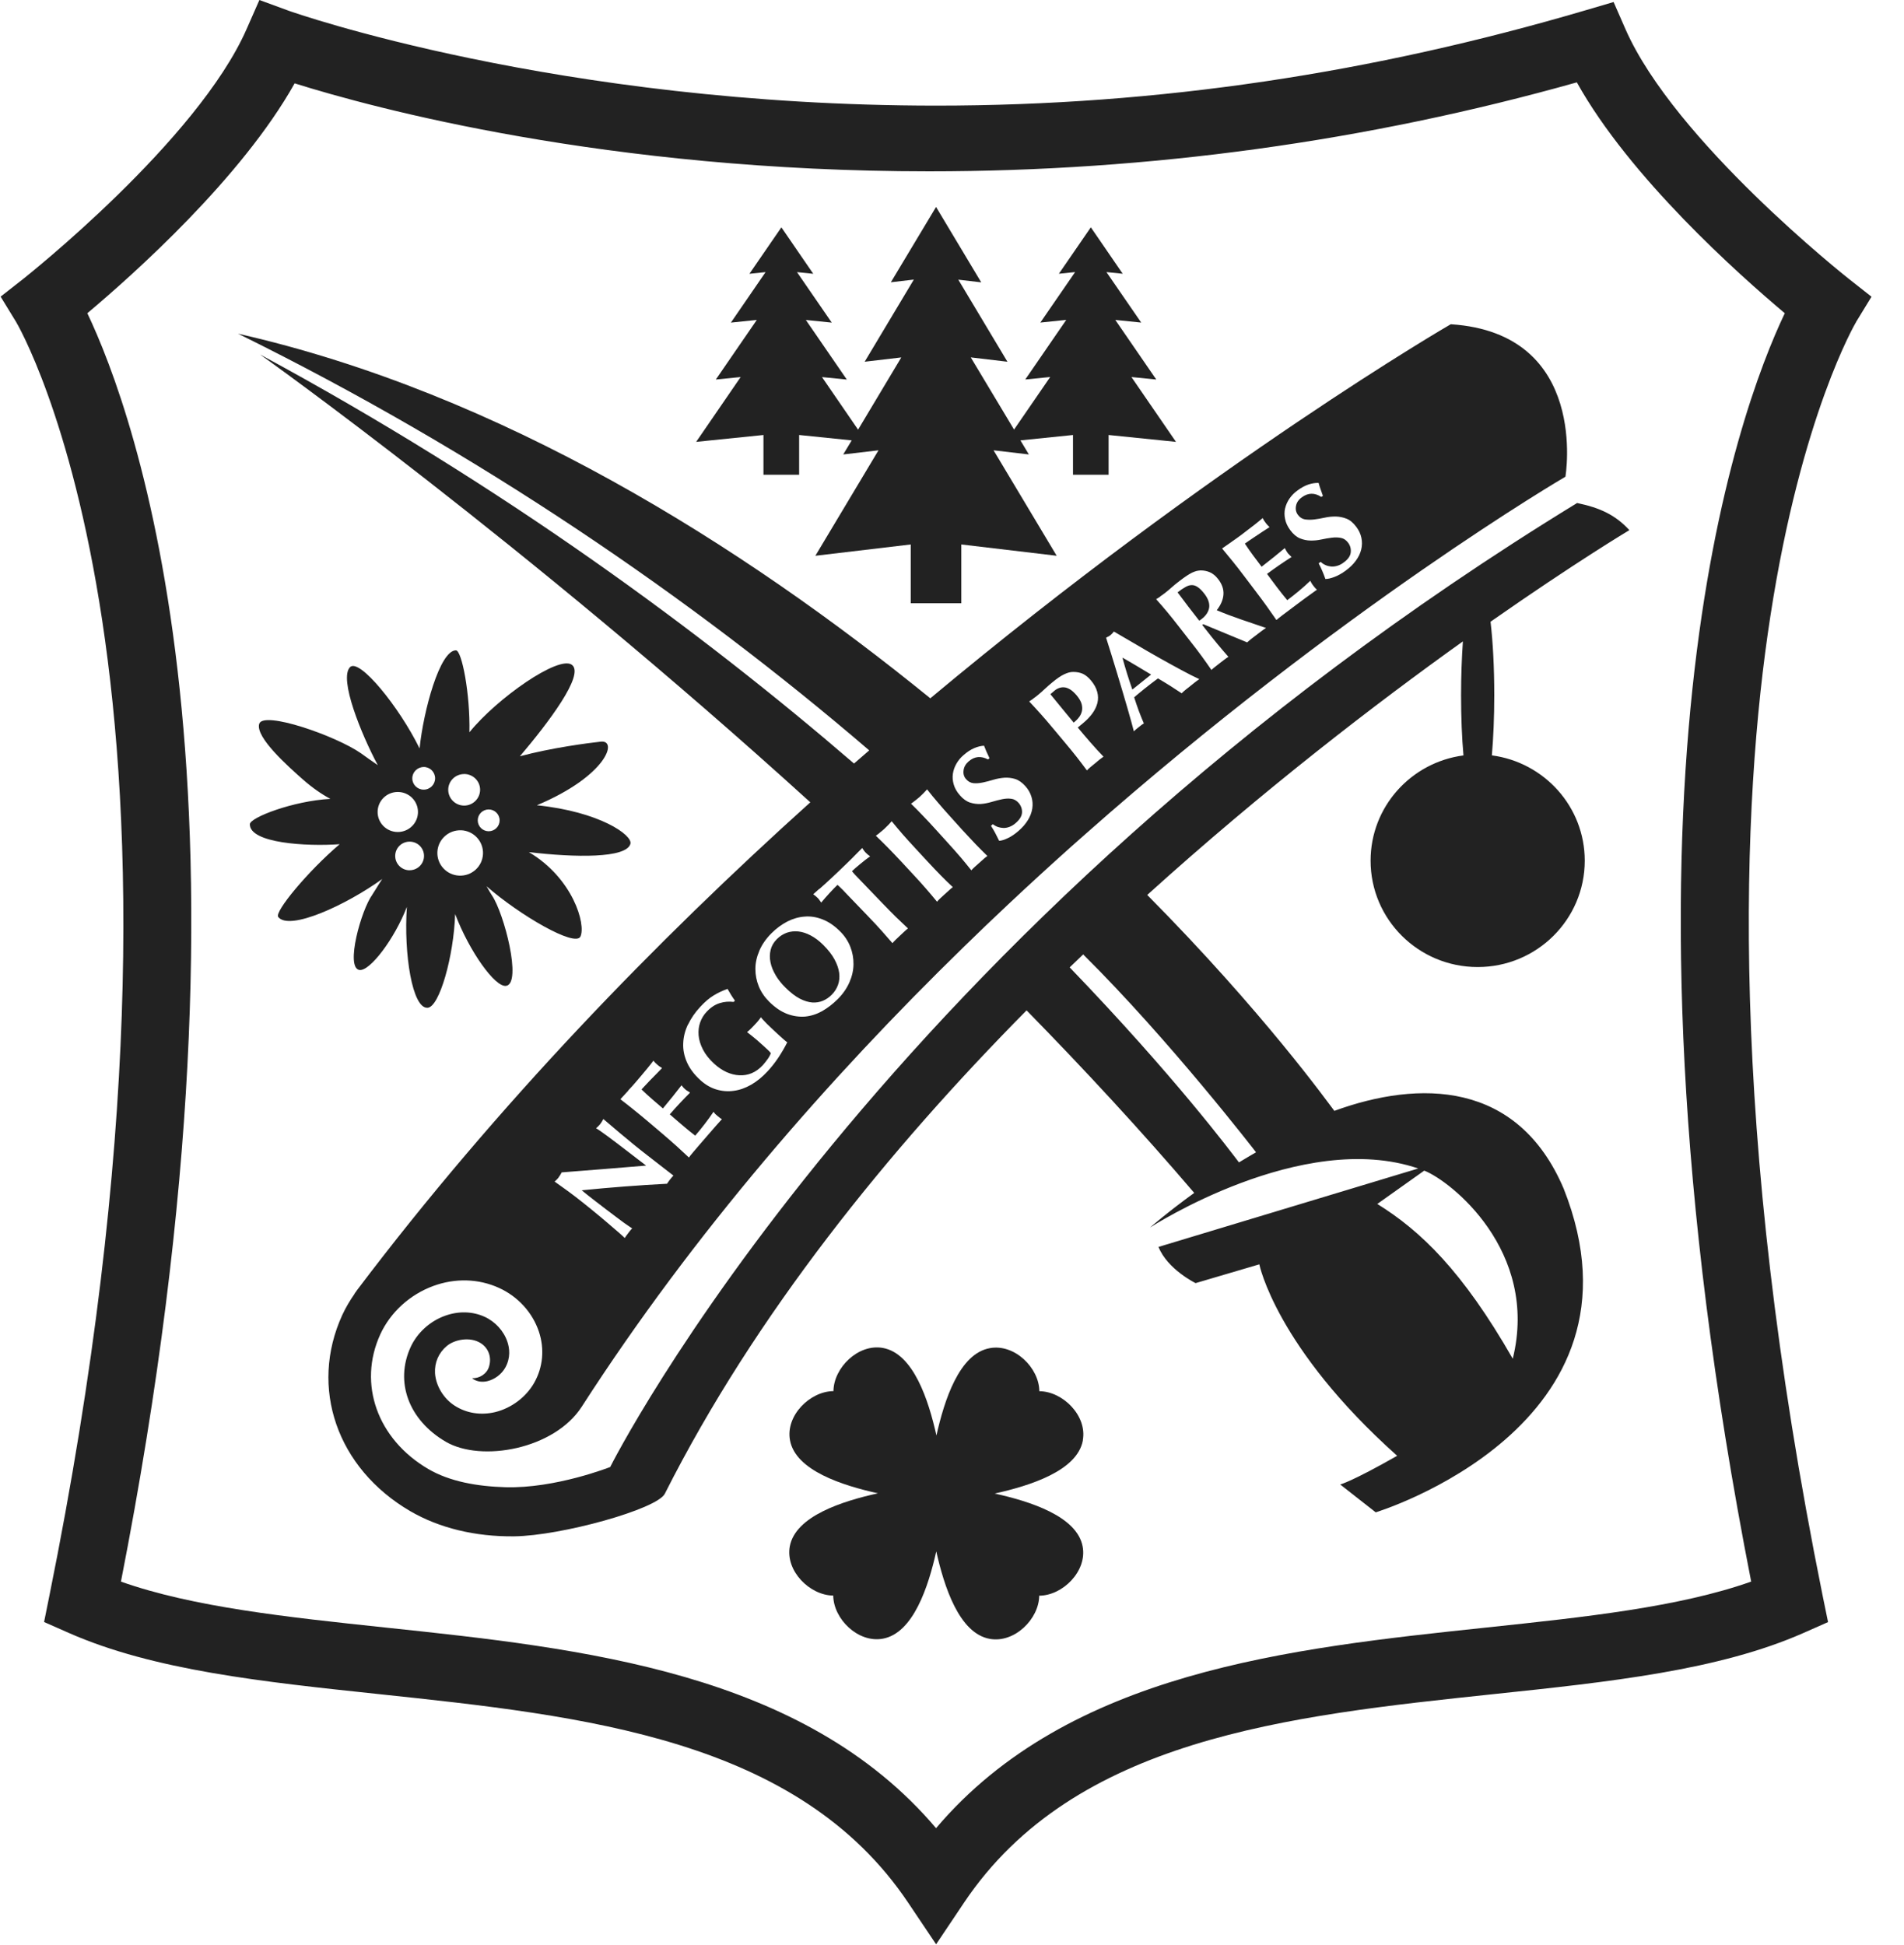
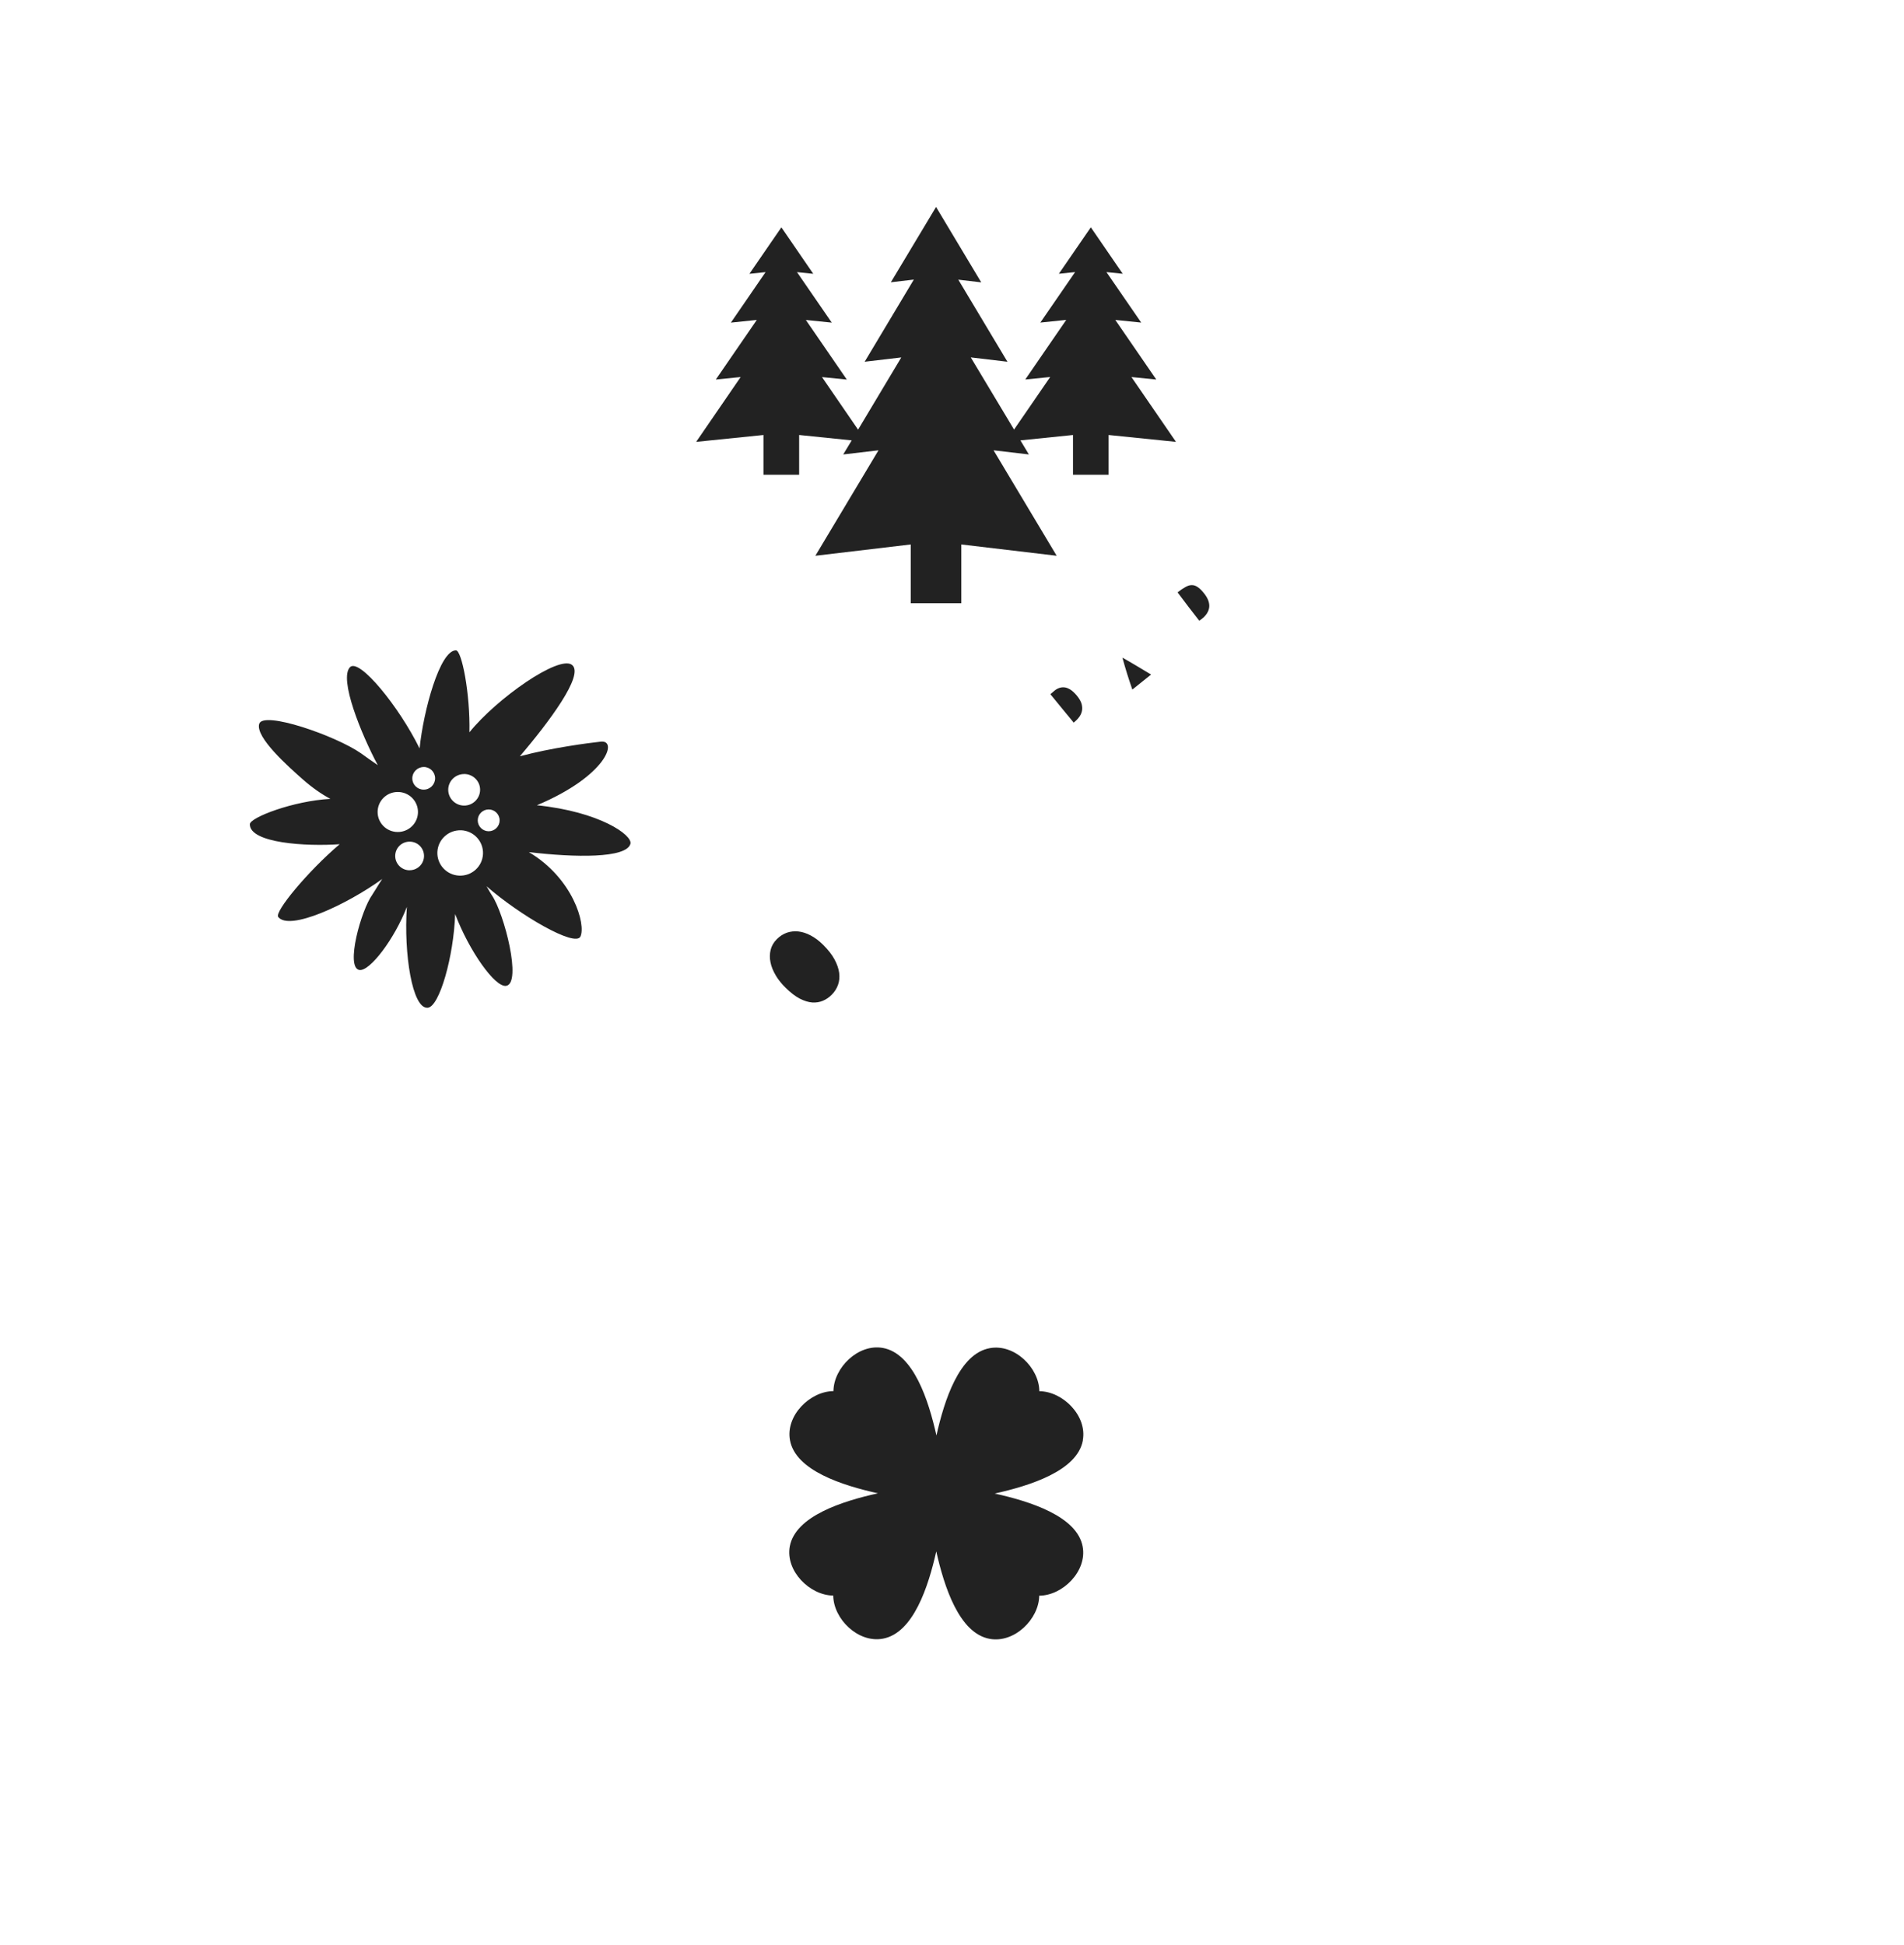
<svg xmlns="http://www.w3.org/2000/svg" viewBox="0 0 46 47">
  <g fill="#222" fill-rule="evenodd">
-     <path d="M42.308 38.213c-1.745.617-4.01.857-6.396 1.11-4.752.503-10.095 1.07-13.297 4.848-3.203-3.778-8.546-4.344-13.298-4.847-2.385-.253-4.65-.493-6.395-1.11 3.73-19.035.323-28.262-.812-30.646 1.118-.94 3.73-3.27 5.008-5.554 1.903.596 7.54 2.126 15.328 2.126 5.32 0 10.582-.724 15.65-2.15C39.372 4.283 42 6.626 43.12 7.568c-1.136 2.384-4.545 11.61-.812 30.646m2.534-30.435l.373-.61-.564-.444c-.04-.033-4.193-3.317-5.38-6.02l-.287-.656-.69.203c-5.122 1.507-10.285 2.3-15.678 2.3C13.457 2.55 7.05.286 6.987.264L6.267 0l-.308.7C4.77 3.407.62 6.69.58 6.724l-.565.443.373.61c.053.087 5.23 8.9.805 30.778l-.128.635.596.263c2.042.902 4.685 1.182 7.484 1.478 4.982.528 10.133 1.074 12.793 5.036l.678 1.01.677-1.01c2.66-3.962 7.81-4.508 12.793-5.035 2.8-.295 5.443-.575 7.484-1.477l.595-.263-.13-.635c-2.303-11.387-1.96-19.154-1.264-23.665.75-4.875 2.06-7.093 2.072-7.112" />
    <path d="M18.445 10.51v.96h.862v-.96l1.27.13-.205.34.852-.1-1.525 2.548 2.304-.273v1.42h1.222v-1.42l2.304.273-1.525-2.548.853.1-.204-.34 1.27-.13v.96h.86v-.96l1.628.166-1.076-1.566.6.06-.99-1.44.626.064-.84-1.22.393.04-.77-1.122-.772 1.122.392-.04-.84 1.22.626-.065-.99 1.44.602-.06-.873 1.27-1.046-1.744.886.105-1.187-1.983.554.065L22.615 5 21.523 6.82l.555-.065L20.89 8.74l.885-.104-1.044 1.745-.872-1.27.6.06-.99-1.44.626.064-.84-1.22.393.04-.77-1.122-.772 1.122.39-.04-.838 1.22.626-.065-.99 1.44.6-.06-1.075 1.566M9.123 19.62c0-.27.218-.485.487-.485.27 0 .488.216.488.484 0 .267-.218.483-.488.483s-.487-.216-.487-.484m1.113-1.087c.153 0 .276.123.276.274 0 .15-.123.274-.276.274-.152 0-.275-.122-.275-.273 0-.15.124-.274.276-.274m.905 1.528c.305.014.54.27.527.573-.014.303-.27.537-.576.523-.304-.013-.54-.27-.526-.572.014-.302.272-.537.577-.523m.07-1.36c.212 0 .385.17.385.38s-.173.383-.385.383c-.213 0-.385-.172-.385-.382 0-.21.172-.38.385-.38m.346-.03c-.003 0-.005-.003-.006-.004l.006.003m.245.886c.148 0 .266.118.266.264 0 .145-.118.263-.265.263-.145 0-.264-.118-.264-.263 0-.146.12-.264.265-.264m-1.912 1.47c-.192 0-.347-.156-.347-.346 0-.192.156-.346.348-.346.193 0 .348.154.348.346 0 .19-.155.345-.348.345m-.9.59c-.268.364-.658 1.76-.314 1.82.25.04.848-.748 1.148-1.524-.078 1.127.13 2.467.503 2.437.284-.022.63-1.246.663-2.265.342.9.97 1.784 1.235 1.735.382-.07-.05-1.748-.346-2.186-.027-.038-.073-.12-.13-.22.8.7 2.142 1.48 2.268 1.215.138-.292-.182-1.41-1.246-2.04 1.114.133 2.357.153 2.454-.2.057-.21-.744-.777-2.26-.932 1.69-.71 1.962-1.584 1.544-1.537-.306.034-1.192.148-1.955.354.675-.794 1.573-1.973 1.257-2.21-.316-.237-1.806.803-2.476 1.63.02-.932-.185-1.98-.326-1.98-.39 0-.785 1.46-.878 2.37-.495-1.008-1.457-2.19-1.68-1.964-.276.28.273 1.625.67 2.368-.147-.103-.29-.2-.407-.287-.604-.422-2.363-1.035-2.458-.71-.096.324.71 1.037 1.05 1.338.23.203.454.358.67.474-.892.047-1.946.45-1.946.613-.002.457 1.363.54 2.17.482-.77.656-1.58 1.634-1.484 1.758.268.345 1.645-.29 2.512-.917-.107.162-.2.322-.24.38m17.166 13.182c.11-.594-.482-1.183-1.05-1.187-.004-.563-.597-1.15-1.196-1.04-.74.132-1.1 1.262-1.29 2.11-.19-.848-.552-1.98-1.293-2.115-.598-.108-1.19.48-1.195 1.043-.568.004-1.16.593-1.05 1.187.134.734 1.273 1.094 2.125 1.282-.853.188-1.994.548-2.13 1.283-.108.594.483 1.183 1.05 1.188.005.564.598 1.15 1.196 1.042.74-.133 1.103-1.264 1.293-2.11.19.846.55 1.98 1.292 2.114.598.108 1.19-.48 1.195-1.043.568-.003 1.16-.592 1.05-1.186-.135-.734-1.273-1.094-2.125-1.282.853-.19 1.994-.548 2.13-1.284m2.84-19.825c.01-.006.02-.013.028-.02.11-.084.17-.18.184-.283.012-.104-.028-.216-.122-.335-.057-.073-.11-.125-.16-.157-.047-.032-.096-.047-.144-.045-.048 0-.1.018-.154.05-.054.03-.116.072-.184.125.17.23.345.458.522.683.01-.005.022-.01.03-.017m-3.06 2.48c.04-.033.08-.07.116-.115.037-.044.062-.093.077-.148.015-.054.014-.114-.002-.18-.017-.066-.057-.137-.122-.215-.052-.06-.102-.107-.15-.138-.05-.03-.097-.05-.14-.054-.046-.006-.09 0-.13.014-.04.014-.08.036-.113.064l-.056.048-.024.02c-.01.006-.015.013-.02.02.095.118.19.234.283.346l.28.34m1.417-.8l.452-.362-.345-.207c-.113-.068-.23-.135-.348-.202.036.133.074.262.113.388.04.127.082.255.127.384m-8.617 6.904c.063.105.143.205.24.3.12.118.233.206.34.262.11.056.21.087.303.094.094.006.18-.008.26-.042.08-.034.15-.083.212-.146.067-.067.117-.145.15-.234.033-.09.042-.185.03-.29-.014-.102-.05-.212-.114-.33-.062-.115-.155-.234-.278-.355-.098-.097-.197-.17-.298-.223-.1-.053-.2-.085-.297-.096-.095-.01-.188 0-.278.03-.09.033-.17.084-.242.156-.076.076-.126.162-.15.26-.023.096-.025.196-.003.3.02.104.063.208.126.314" />
-     <path d="M30.346 27.84c-.12.072-.3.173-.413.245-.19-.247-1.555-2.08-4.09-4.712l.326-.313c2.09 2.07 4.176 4.78 4.176 4.78zm4.064.444c.627.243 2.78 1.932 2.138 4.545-1.215-2.123-2.226-3.09-3.273-3.74l1.135-.806zm-20.914.162c.022-.028.047-.068.075-.12l1.017-.08c.334-.026.675-.054 1.022-.084l-.22-.168-.243-.187-.243-.186c-.08-.06-.154-.114-.22-.165l-.178-.128c-.05-.035-.086-.057-.105-.067.045-.04.08-.074.1-.102.023-.028.048-.07.076-.122.146.125.278.238.397.337l.338.28c.107.087.213.172.32.254.104.083.217.17.338.263l.3.232c-.028.03-.057.063-.084.098-.028.037-.052.07-.07.1-.67.035-1.356.087-2.062.158.047.04.095.078.143.116l.147.115.29.223c.1.077.187.142.258.195.07.054.13.098.18.134l.124.086c.032.023.058.04.078.052-.02.018-.036.036-.052.056l-.044.058c-.03.038-.058.077-.085.118-.01-.013-.054-.054-.132-.122l-.287-.247c-.113-.097-.237-.2-.372-.31-.135-.11-.266-.215-.393-.313-.115-.088-.213-.16-.295-.218-.08-.058-.152-.11-.214-.153.045-.04.078-.075.1-.104zm1.683-2.1c.063-.066.126-.136.187-.208.102-.118.19-.224.268-.318.077-.094.127-.158.152-.193.02.028.05.06.093.096.025.022.046.038.062.048.016.012.034.024.054.035l-.14.144-.148.15-.128.136-.08.086c.084.082.17.16.255.234.086.075.173.15.262.225.087-.104.166-.2.235-.287.07-.086.14-.177.214-.272.023.03.04.05.054.064.013.014.028.027.044.04.013.012.027.022.043.03l.066.043c-.17.17-.335.345-.49.525.052.044.103.088.153.133l.154.132c.104.09.207.172.307.25.08-.092.155-.185.228-.28.074-.095.145-.194.214-.296.014.02.028.035.04.05l.06.053c.025.02.045.038.06.048.017.012.03.02.044.025-.04.042-.086.094-.14.156l-.226.26-.205.237-.122.143-.068.082c-.015.02-.028.036-.037.05-.095-.09-.193-.18-.294-.272-.1-.09-.218-.193-.35-.306l-.33-.28c-.133-.112-.253-.212-.36-.297-.105-.085-.213-.17-.322-.253.063-.07.127-.14.19-.207zm1.443-1.59c.072-.15.17-.295.297-.43.11-.12.215-.21.32-.273.103-.064.216-.117.338-.16l.086.146c.028.046.06.092.092.137l-.03.032c-.116-.015-.23-.005-.34.03-.113.035-.218.106-.317.212-.067.072-.118.156-.153.254-.034.098-.047.203-.037.313.01.11.044.223.104.34.06.118.15.233.273.345.094.086.192.152.295.2.103.046.206.073.31.078.1.006.202-.01.3-.05.096-.04.186-.105.27-.195.018-.02.038-.044.06-.072l.06-.08c.02-.028.035-.054.048-.08.014-.024.02-.044.024-.06-.016-.02-.038-.043-.065-.07-.028-.025-.06-.054-.093-.086-.126-.115-.22-.198-.286-.248l-.13-.103c.018-.013.04-.03.065-.055.026-.023.062-.06.106-.107.053-.055.09-.098.113-.127.022-.028.04-.052.05-.07.01.014.028.036.054.063.026.03.056.06.09.095l.115.11c.04.04.08.075.117.11l.076.07.11.098c.033.03.06.05.076.06-.065.13-.138.253-.217.373-.08.12-.167.23-.262.332-.123.133-.254.24-.393.32-.14.08-.28.13-.423.148-.143.02-.284.008-.422-.034s-.267-.118-.387-.228c-.147-.135-.254-.278-.32-.428-.066-.15-.097-.303-.09-.456.005-.154.043-.306.115-.458zm1.725-1.79c.064-.147.16-.286.29-.416.12-.12.248-.214.383-.284.137-.07.276-.11.42-.12.14-.012.284.01.43.067.145.056.285.15.42.284.113.11.196.236.252.375.055.14.08.28.078.428-.002.148-.036.293-.1.438-.064.144-.158.28-.283.404-.118.118-.244.214-.377.29-.133.073-.27.117-.412.13-.142.01-.286-.01-.432-.065-.147-.056-.29-.153-.43-.292-.112-.11-.196-.233-.253-.37-.056-.138-.084-.28-.083-.427 0-.148.034-.295.098-.442zm1.448-1.486l.132-.118.145-.133.186-.175.183-.176.14-.137.12-.122.13-.13c.012.02.025.04.04.06.013.018.028.036.044.052.016.017.033.033.05.047l.057.042-.115.085c-.043.033-.084.066-.124.1-.04.032-.077.064-.112.094l-.087.08c.006.01.015.02.027.035l.045.05.115.12.548.57c.12.126.23.237.327.332.098.095.194.187.29.276-.028.022-.058.047-.088.076l-.104.097c-.038.036-.072.07-.103.098-.03.03-.058.057-.08.085-.085-.1-.173-.2-.264-.302-.09-.1-.196-.215-.317-.34l-.548-.57c-.042-.046-.08-.086-.117-.12-.036-.037-.063-.062-.083-.076l-.083.083-.102.108-.108.12c-.037.042-.07.08-.1.117-.012-.02-.025-.04-.04-.058-.012-.02-.027-.036-.043-.053-.018-.018-.035-.034-.053-.048-.018-.015-.037-.03-.056-.043l.146-.13zm1.458-1.36c.033-.025.07-.056.108-.09.04-.037.073-.07.102-.1l.08-.088c.086.106.174.21.263.313.09.102.194.218.313.346l.292.316c.12.13.227.24.322.338.096.097.19.19.287.28-.03.02-.06.046-.09.075l-.105.095-.105.096c-.03.03-.06.057-.082.085-.083-.102-.17-.204-.258-.306-.09-.104-.194-.22-.313-.347l-.293-.316c-.12-.128-.226-.24-.322-.337-.095-.097-.193-.193-.292-.288.03-.02.06-.045.094-.07zm.852-.772c.034-.026.07-.056.11-.09.04-.037.073-.07.103-.1l.08-.086c.084.107.17.212.26.316.087.104.19.22.308.35l.288.32c.118.128.224.242.318.34.095.098.19.193.283.284-.03.02-.06.045-.092.073l-.106.095-.107.095c-.03.028-.06.056-.083.083-.082-.103-.166-.206-.254-.31-.09-.103-.19-.22-.31-.35l-.288-.318c-.117-.13-.223-.243-.317-.34-.094-.1-.19-.196-.288-.292.03-.02.06-.044.094-.07zm.916-.65c.012-.085.04-.167.085-.245.045-.08.103-.15.175-.21.086-.076.17-.13.253-.166.083-.036.163-.055.24-.06.02.05.038.096.057.14l.075.162-.036.03c-.17-.09-.326-.076-.468.047-.073.064-.114.137-.123.22-.01.083.01.153.062.21.05.058.11.09.18.097.068.006.143 0 .224-.017.08-.017.164-.038.25-.065.087-.026.175-.042.265-.05.09-.006.178.004.265.03.087.028.17.086.25.176.07.08.118.165.145.257.028.092.034.185.02.28-.015.095-.05.19-.106.28-.056.092-.132.18-.227.262-.086.075-.17.133-.255.173-.083.04-.155.063-.213.066-.034-.07-.065-.13-.094-.187-.03-.056-.064-.114-.103-.175l.045-.04c.037.03.078.052.122.068.045.015.092.023.14.024.047 0 .097-.01.147-.03.05-.02.1-.05.146-.092.096-.083.146-.168.15-.254.003-.086-.025-.163-.083-.23-.053-.06-.114-.093-.182-.1-.07-.01-.142-.004-.22.012-.08.017-.16.038-.248.064-.086.026-.173.043-.26.05-.088.005-.175-.006-.26-.033-.086-.027-.17-.086-.248-.176-.073-.083-.122-.168-.148-.257-.027-.09-.034-.176-.022-.262zm1.94-1.818c.036-.025.074-.054.114-.087.057-.047.115-.098.172-.152.058-.054.116-.105.175-.153.115-.096.213-.162.292-.198.08-.038.15-.056.216-.055.088 0 .166.015.233.046.068.033.132.085.193.158.077.092.128.184.152.276.025.092.026.18.005.27-.022.086-.063.172-.123.254-.06.083-.136.16-.228.237l-.124.102c.1.122.204.24.307.36.103.118.208.233.315.344-.03.02-.062.044-.095.07l-.11.092-.11.09c-.032.027-.06.054-.086.08-.078-.106-.16-.212-.243-.32-.083-.106-.182-.227-.294-.36l-.276-.33c-.112-.135-.213-.253-.304-.354-.09-.102-.183-.202-.277-.302l.097-.066zm1.817-1.5c.016-.01.033-.02.05-.034.016-.013.03-.027.043-.04l.04-.047.532.31c.188.112.375.22.56.324.185.104.362.202.532.293.17.092.315.166.44.223-.042.028-.08.057-.116.085l-.105.084c-.034.026-.07.054-.105.083-.035.028-.07.058-.1.09l-.28-.182c-.097-.06-.194-.12-.293-.178-.054.04-.108.08-.162.122l-.16.125c-.042.034-.084.07-.126.103-.044.036-.086.07-.127.107.035.11.072.218.11.323.04.107.082.21.124.308-.023.013-.044.027-.063.042l-.058.046-.06.048c-.02.016-.04.035-.06.056-.014-.058-.036-.138-.064-.24-.028-.102-.06-.216-.097-.342l-.12-.408-.132-.44-.133-.435-.125-.398.054-.03zm1.252-.97c.035-.022.074-.05.115-.082.046-.035.095-.077.15-.125.054-.05.124-.106.21-.172.063-.048.118-.088.166-.12.048-.03.09-.056.128-.075.04-.018.074-.03.107-.04.033-.007.066-.012.1-.014.078 0 .153.014.224.045.073.032.138.085.196.16.095.12.14.245.132.373-.008.128-.062.256-.162.384.19.08.386.154.588.223.2.07.402.138.602.205-.04.026-.08.053-.117.082l-.114.087-.114.087c-.038.03-.074.06-.11.093l-1.062-.44-.023.018.08.103c.108.138.205.26.292.364.086.104.173.206.26.304-.03.018-.063.04-.096.066l-.113.087c-.04.033-.078.062-.112.088-.033.026-.063.05-.09.076-.073-.108-.15-.216-.23-.326-.08-.11-.174-.234-.282-.37l-.265-.34c-.107-.138-.204-.26-.29-.363-.088-.105-.177-.21-.268-.31l.1-.064zm1.726-1.32c.077-.052.153-.107.23-.164.124-.094.234-.178.33-.253.095-.076.158-.127.19-.156.013.032.036.07.07.113.02.027.037.048.05.06.013.015.028.03.046.046l-.17.11-.176.117c-.058.038-.11.073-.154.104-.046.03-.078.054-.096.067.063.098.13.192.197.283l.207.276c.108-.084.206-.16.292-.23l.268-.22.04.072c.01.016.02.033.033.05.01.013.022.026.035.038.014.013.032.03.056.055-.204.13-.402.266-.593.408.04.054.082.108.12.162l.122.163c.083.11.166.213.247.31.096-.072.19-.147.283-.224.093-.078.184-.158.273-.244.01.02.02.04.03.056.01.017.025.04.045.065.02.027.038.047.05.06.014.015.026.026.037.033-.047.033-.104.074-.17.123-.07.048-.16.116-.277.203l-.25.188-.152.114c-.037.03-.066.05-.084.066-.02.015-.035.03-.047.04-.074-.108-.15-.217-.23-.328-.08-.11-.17-.235-.277-.374l-.26-.343c-.105-.14-.2-.262-.286-.368-.085-.106-.172-.21-.26-.316l.23-.16zm1.292-.808c.02-.084.055-.163.106-.237.052-.074.116-.14.193-.195.09-.067.18-.115.265-.144.085-.028.167-.04.245-.038.014.05.028.097.044.142l.06.17-.038.027c-.162-.106-.32-.103-.47.008-.08.057-.127.126-.142.208-.016.082 0 .153.044.214.046.063.103.1.17.112.07.01.144.012.226.002.08-.01.167-.025.255-.044.087-.02.177-.028.267-.027.09.002.176.02.26.053.085.034.162.1.234.196.063.083.105.173.124.266.02.094.018.188-.004.28-.023.095-.066.185-.13.272-.063.087-.146.167-.248.242-.092.067-.18.117-.268.15-.087.034-.16.05-.22.05-.026-.073-.05-.138-.076-.196-.024-.058-.053-.118-.087-.182l.05-.036c.034.033.072.06.116.078.043.02.088.03.136.035.048.003.098-.002.15-.018.05-.015.102-.04.153-.08.102-.073.16-.154.17-.24.01-.087-.01-.165-.062-.236-.048-.065-.105-.104-.173-.117-.068-.014-.14-.016-.22-.006-.08.01-.164.024-.252.043-.09.02-.177.028-.265.026-.087 0-.173-.02-.256-.053-.083-.035-.16-.1-.232-.197-.065-.088-.107-.177-.125-.268-.02-.09-.02-.178 0-.263zm7.057-.13C21.234 22.476 14.742 35.445 14.742 35.445s-1.324.523-2.532.488c-.68-.02-1.343-.136-1.863-.44-1.23-.72-1.706-2.056-1.16-3.252.247-.537.715-.963 1.286-1.172.527-.192 1.088-.176 1.58.047.458.208.81.592.966 1.056.14.42.1.86-.112 1.236-.197.348-.55.613-.943.71-.35.083-.697.028-.984-.158-.266-.172-.45-.48-.47-.782-.014-.256.086-.49.283-.656.19-.16.562-.23.814-.074.196.12.277.346.207.574-.055.175-.228.283-.408.278l.025.02c.102.064.218.08.347.05.176-.043.34-.168.428-.324.136-.242.104-.475.052-.628-.087-.26-.294-.487-.552-.604-.294-.133-.633-.14-.955-.023-.364.13-.674.414-.83.755-.387.845-.046 1.765.848 2.288.86.502 2.623.182 3.285-.845 2.713-4.213 5.986-7.948 9.225-11.105.356-.348.713-.69 1.068-1.023.515-.484 1.028-.953 1.535-1.407l.335-.296c6.222-5.5 11.603-8.64 11.603-8.64s.59-3.466-2.77-3.684c0 0-5.688 3.287-12.574 9.038-4.556-3.705-10.364-7.367-16.726-8.81 5.79 2.852 10.954 6.38 15.25 10.068-.123.106-.245.21-.367.318-3.684-3.175-8.468-6.706-14.35-9.883 0 0 6.352 4.512 13.294 10.82-3.703 3.333-7.562 7.3-10.95 11.785l-.022.032-.04.055h.004c-.114.163-.216.334-.3.516-.802 1.755-.128 3.703 1.64 4.737.7.408 1.567.62 2.51.61 1.138-.013 3.456-.656 3.643-1.03 2.184-4.33 5.395-8.295 8.74-11.678 1.4 1.43 2.767 2.907 4.05 4.41-.657.477-1.068.837-1.068.837s3.674-2.386 6.48-1.427l-6.275 1.895c.216.543.896.875.896.875l1.54-.454s.4 2.006 3.33 4.626c-1.103.628-1.376.693-1.376.693l.858.673s6.822-2.076 4.54-7.823c-1.113-2.612-3.49-2.624-5.54-1.877-.142-.183-1.704-2.374-4.52-5.217 2.806-2.538 5.523-4.623 7.626-6.126-.027.39-.044.83-.044 1.3 0 .533.02 1.03.058 1.455-1.266.166-2.244 1.24-2.244 2.543 0 1.42 1.158 2.57 2.587 2.57 1.43 0 2.587-1.15 2.587-2.57 0-1.303-.978-2.377-2.244-2.544.037-.426.058-.923.058-1.456 0-.672-.033-1.288-.09-1.773 2.04-1.428 3.354-2.213 3.354-2.213-.34-.37-.714-.54-1.255-.654z" />
  </g>
</svg>